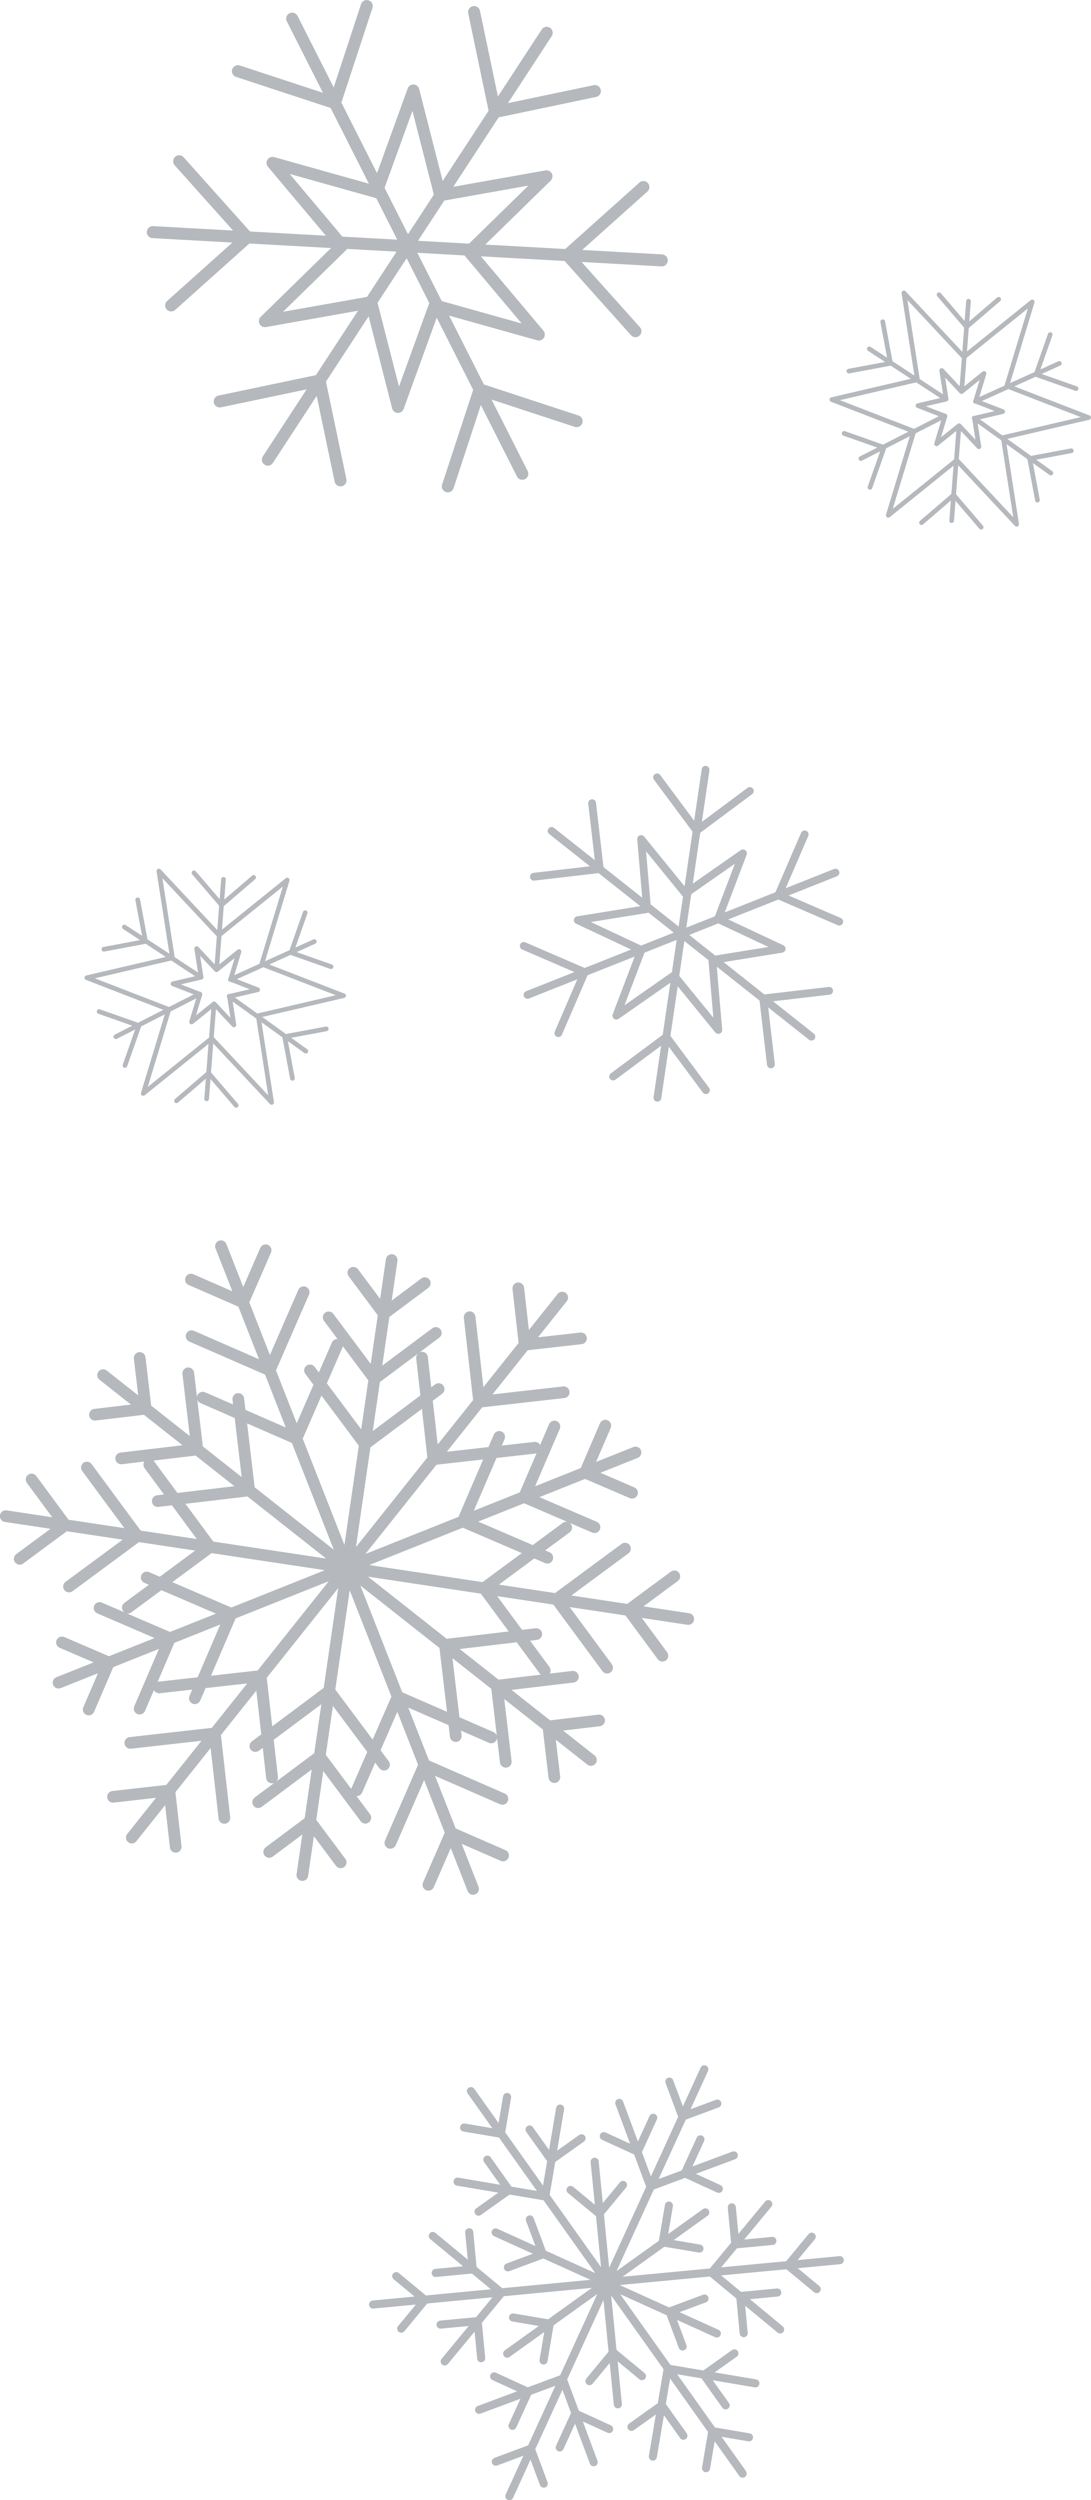
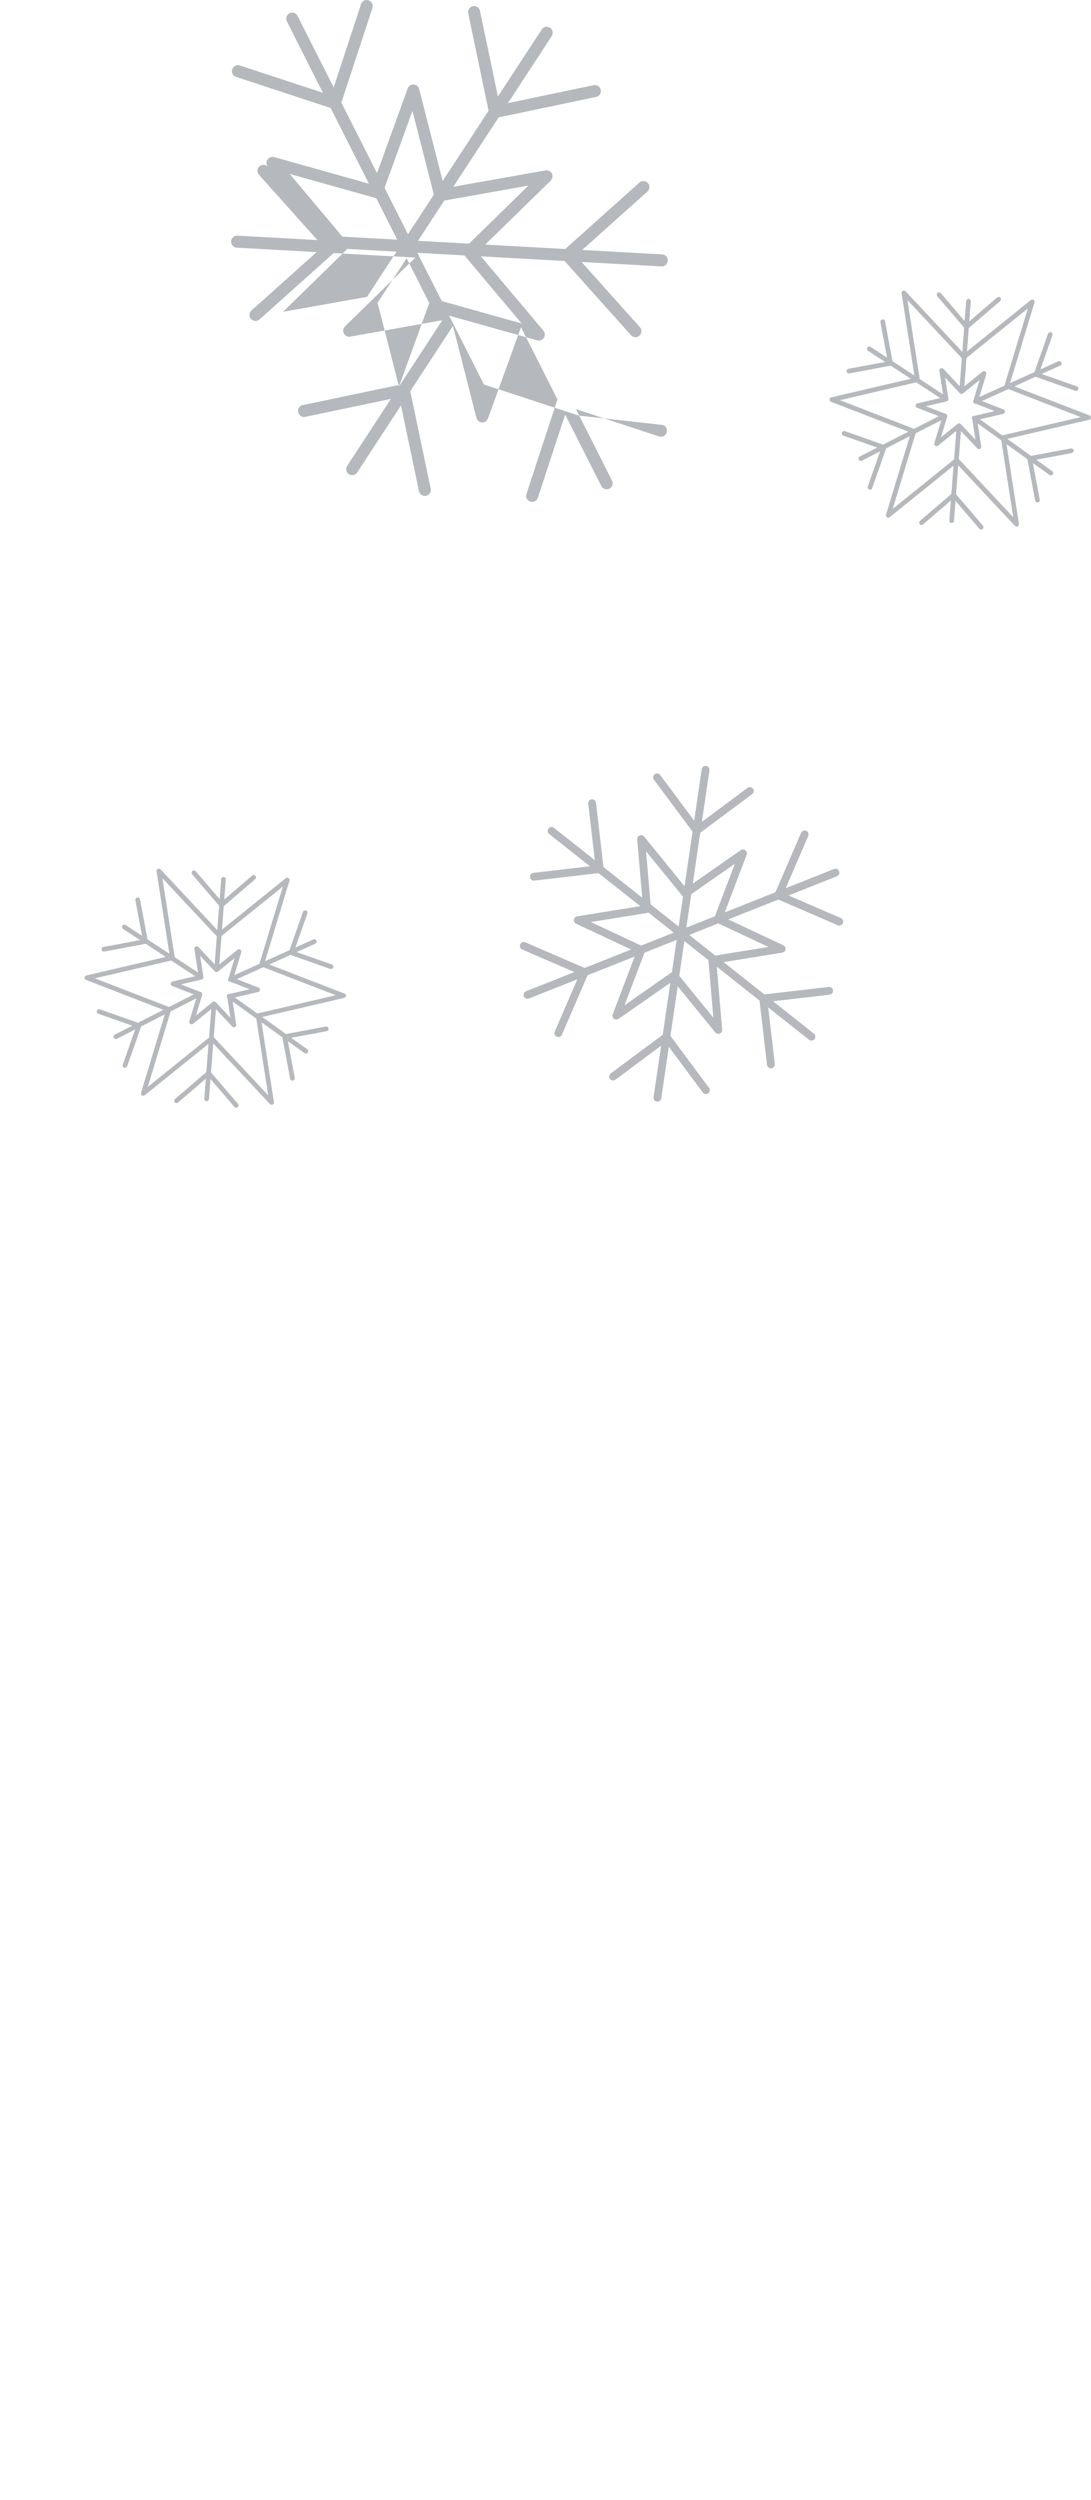
<svg xmlns="http://www.w3.org/2000/svg" id="_レイヤー_2" data-name="レイヤー_2" viewBox="0 0 516.7 1183.24">
  <defs>
    <style>
      .cls-1 {
        fill: #b5b9bd;
      }
    </style>
  </defs>
  <g id="_レイヤー_1-2" data-name="レイヤー_1">
    <g>
-       <path class="cls-1" d="M353.27,1169.54l-11.52-16.21,12.65,2.14c1.05.18,2.04-.53,2.21-1.57.18-1.05-.53-2.03-1.57-2.21l-16.43-2.78-4.27-6.01s0,0,0,0l-13.63-19.17,11.51,1.94,9.88,13.9c.2.28.47.5.76.63.6.28,1.33.23,1.91-.18.86-.61,1.07-1.81.45-2.68l-7.66-10.77,19.88,3.36c1.05.18,2.04-.53,2.21-1.57.18-1.05-.53-2.04-1.57-2.21l-19.61-3.31,10.45-7.43c.86-.61,1.07-1.81.45-2.68-.61-.86-1.81-1.07-2.68-.45l-13.58,9.66-15.57-2.63-23.81-33.48,21.99,9.96,5.76,15.48c.19.5.55.87,1,1.08.45.2.97.24,1.47.05.99-.37,1.5-1.48,1.13-2.47l-4.43-11.91,18.05,8.17c.97.44,2.1,0,2.54-.96.44-.96.01-2.1-.95-2.54,0,0,0,0,0,0l-18.44-8.35,12.49-4.65c.99-.37,1.5-1.48,1.13-2.47-.37-.99-1.48-1.5-2.47-1.13l-16.12,6-23.37-10.58,42.65-4.04,12.58,10.4,1.57,16.59c.07.71.51,1.29,1.11,1.57.3.14.63.2.98.16,1.06-.1,1.83-1.04,1.73-2.09l-1.21-12.77,15.33,12.67c.13.11.28.2.43.27.77.35,1.71.16,2.28-.52.68-.82.56-2.03-.26-2.7l-15.54-12.85,13.15-1.25c1.06-.1,1.83-1.04,1.73-2.09-.1-1.06-1.04-1.83-2.09-1.73l-16.98,1.61-9.41-7.78,23.79-2.25s0,0,0,0l7.07-.67,13.14,10.87c.13.11.28.2.43.27.77.35,1.71.16,2.28-.52.68-.82.56-2.03-.26-2.7l-10.18-8.42,20.07-1.9c1.06-.1,1.83-1.04,1.73-2.09-.1-1.06-1.04-1.83-2.09-1.73l-19.8,1.88,8.17-9.88c.68-.82.56-2.03-.26-2.7-.82-.68-2.03-.56-2.7.26l-10.62,12.84-30.76,2.91,7.44-8.99,16.98-1.61c1.06-.1,1.83-1.04,1.73-2.09-.1-1.06-1.04-1.83-2.09-1.73l-13.15,1.25,12.85-15.54c.68-.82.56-2.03-.26-2.7-.82-.68-2.03-.56-2.7.26l-12.67,15.33-1.21-12.77c-.1-1.06-1.04-1.83-2.09-1.73-1.06.1-1.83,1.04-1.73,2.09l1.57,16.59-10.06,12.17-41.33,3.92,19.8-14.2,16.29,2.75c1.05.18,2.04-.53,2.21-1.57.18-1.05-.53-2.04-1.57-2.21l-12.53-2.12,16.1-11.55c.86-.62,1.06-1.82.44-2.68-.62-.86-1.82-1.06-2.68-.44l-16.44,11.79,2.22-13.14c.18-1.05-.53-2.04-1.57-2.21-1.05-.18-2.04.53-2.21,1.57l-2.87,16.96-20.03,14.36,17.66-38.6,14.8-5.51,15.16,6.94c.96.44,2.1.02,2.55-.95.44-.96.02-2.1-.95-2.55l-11.66-5.34,18.64-6.94c.99-.37,1.5-1.48,1.13-2.47-.37-.99-1.48-1.5-2.47-1.13l-18.9,7.03,5.5-12.02c.44-.96.02-2.1-.95-2.55-.96-.44-2.1-.02-2.55.95l-7.1,15.51-10.94,4.07,9.79-21.39,3.07-6.71,15.62-5.81c.99-.37,1.5-1.48,1.13-2.47-.37-.99-1.48-1.5-2.47-1.13l-12.02,4.47,8.27-18.08c.44-.96.02-2.1-.95-2.55-.96-.44-2.1-.02-2.55.95l-8.39,18.33-4.61-12.38c-.37-.99-1.48-1.5-2.47-1.13-.99.37-1.5,1.48-1.13,2.47l5.95,15.98-2.95,6.46-9.94,21.73-4.26-11.44,7.1-15.51c.44-.96.02-2.1-.95-2.55-.96-.44-2.1-.02-2.55.95l-5.5,12.02-7.03-18.9c-.37-.99-1.48-1.5-2.47-1.13-.99.37-1.5,1.48-1.13,2.47l6.94,18.64-11.66-5.34c-.96-.44-2.1-.02-2.55.95-.44.96-.02,2.1.95,2.55l15.16,6.94,5.69,15.29-17.51,38.28-2.49-25.23,10.53-12.73c.68-.82.56-2.03-.26-2.7-.82-.68-2.03-.56-2.7.26l-8.1,9.8-1.95-19.72c-.1-1.06-1.05-1.83-2.1-1.72-1.06.1-1.83,1.04-1.72,2.1l1.99,20.14-10.27-8.49c-.82-.68-2.03-.56-2.7.26-.68.82-.56,2.03.26,2.7l13.26,10.96,2.39,24.13-24.32-34.21,2.63-15.57,13.58-9.66c.86-.61,1.07-1.81.45-2.68-.61-.86-1.81-1.07-2.68-.45l-10.45,7.43,3.31-19.61c.18-1.05-.53-2.04-1.57-2.21-1.05-.18-2.04.53-2.21,1.57l-3.36,19.88-7.66-10.77c-.61-.86-1.81-1.07-2.68-.45-.86.61-1.07,1.81-.45,2.68l9.88,13.9-1.94,11.51-17.91-25.18,2.78-16.43c.18-1.05-.53-2.04-1.57-2.21-1.05-.18-2.04.53-2.21,1.57l-2.14,12.65-11.52-16.21c-.61-.86-1.81-1.07-2.68-.45-.86.61-1.07,1.81-.45,2.68l11.68,16.43-13.03-2.2c-1.05-.18-2.04.53-2.21,1.57-.15.88.32,1.71,1.09,2.07.15.07.31.12.48.15l16.82,2.84,4.12,5.79s0,0,0,0l13.85,19.48-12.03-2.03-9.88-13.9c-.61-.86-1.81-1.07-2.68-.45-.86.61-1.07,1.81-.45,2.68l7.66,10.77-19.88-3.36c-1.05-.18-2.04.53-2.21,1.57-.15.88.32,1.71,1.09,2.07.15.07.31.12.48.15l19.61,3.31-10.45,7.43c-.86.61-1.07,1.81-.45,2.68.2.28.47.5.76.63.6.28,1.33.23,1.91-.18l13.58-9.66,16.09,2.72,24.51,34.47-23.45-10.62-5.76-15.48c-.37-.99-1.48-1.5-2.47-1.13-.99.37-1.5,1.48-1.13,2.47l4.43,11.91-18.05-8.17c-.97-.44-2.1,0-2.54.96-.44.96-.01,2.1.95,2.54,0,0,0,0,0,0l18.44,8.34-12.49,4.65c-.99.37-1.5,1.48-1.13,2.47.19.5.55.87,1,1.08s.97.24,1.47.05l16.12-6,22.3,10.1-41.75,3.96-12.17-10.06-1.57-16.59c-.1-1.06-1.04-1.83-2.09-1.73-1.06.1-1.83,1.04-1.73,2.09l1.21,12.77-15.33-12.67c-.82-.68-2.03-.56-2.7.26-.68.82-.56,2.03.26,2.7l15.54,12.85-13.15,1.25c-1.06.1-1.83,1.04-1.73,2.09.07.71.51,1.29,1.11,1.57.3.14.63.2.98.16l16.98-1.61,8.99,7.44-23.42,2.22s0,0,0,0l-7.34.7-12.84-10.62c-.82-.68-2.03-.56-2.7.26-.68.82-.56,2.03.26,2.7l9.88,8.17-19.8,1.88c-1.06.1-1.83,1.04-1.73,2.09.07.71.51,1.29,1.11,1.57.3.14.63.2.98.16l20.07-1.9-8.42,10.18c-.68.82-.56,2.03.26,2.7.13.11.28.2.43.27.77.35,1.71.16,2.28-.52l10.87-13.14,30.86-2.92-7.78,9.4-16.98,1.61c-1.06.1-1.83,1.04-1.73,2.09.07.71.51,1.29,1.11,1.57.3.14.63.2.98.16l13.15-1.25-12.85,15.54c-.68.82-.56,2.03.26,2.7.13.11.28.2.43.27.77.35,1.71.16,2.28-.52l12.67-15.33,1.21,12.77c.07.71.51,1.29,1.11,1.57.3.14.63.2.98.16,1.06-.1,1.83-1.04,1.73-2.09l-1.57-16.59,10.4-12.58,41.68-3.95-20.74,14.87-16.29-2.75c-1.05-.18-2.04.53-2.21,1.57-.15.88.32,1.71,1.09,2.07.15.07.31.12.48.15l12.53,2.12-16.1,11.55c-.86.62-1.06,1.82-.44,2.68.2.28.47.49.76.63.61.28,1.34.23,1.92-.19l16.44-11.79-2.22,13.14c-.15.88.32,1.71,1.09,2.07.15.07.31.12.48.15,1.05.18,2.04-.53,2.21-1.57l2.86-16.96,20.71-14.85-17.61,38.49-15.29,5.69-15.16-6.94c-.96-.44-2.1-.02-2.55.95-.44.96-.02,2.1.95,2.55l11.66,5.34-18.64,6.94c-.99.37-1.5,1.48-1.13,2.47.19.5.55.87,1,1.08.45.2.97.24,1.47.05l18.9-7.03-5.5,12.02c-.44.96-.02,2.1.95,2.55.96.44,2.1.02,2.55-.95l7.1-15.51,11.44-4.26-9.94,21.73-2.95,6.46-15.98,5.95c-.99.37-1.5,1.48-1.13,2.47.19.5.55.87,1,1.08.45.2.97.24,1.47.05l12.38-4.61-8.39,18.33c-.44.96-.02,2.1.95,2.55.96.44,2.1.02,2.55-.95l8.27-18.08,4.47,12.02c.19.5.55.87,1,1.08.45.2.97.24,1.47.05.99-.37,1.5-1.48,1.13-2.47l-5.81-15.62,3.07-6.71,9.79-21.39,4.07,10.94-7.1,15.51c-.44.96-.02,2.1.95,2.55.96.44,2.1.02,2.55-.95l5.5-12.02,7.03,18.9c.19.5.55.87,1,1.08.45.2.97.24,1.47.05.99-.37,1.5-1.48,1.13-2.47l-6.94-18.64,11.66,5.34c.96.44,2.1.02,2.55-.95.44-.96.02-2.1-.95-2.55l-15.16-6.94-5.51-14.8,17.18-37.54,2.41,24.41-10.53,12.73c-.68.82-.56,2.03.26,2.7.13.11.28.2.43.27.77.35,1.71.16,2.28-.52l8.1-9.8,1.95,19.72c.07.71.51,1.28,1.11,1.56.3.14.64.2.99.16,1.06-.1,1.83-1.04,1.72-2.1l-1.99-20.14,10.27,8.49c.13.11.28.2.43.27.77.35,1.71.16,2.28-.52.68-.82.56-2.03-.26-2.7l-13.26-10.96-2.55-25.75,24.8,34.88-2.72,16.09-13.58,9.66c-.86.61-1.07,1.81-.45,2.68.2.28.47.5.76.63.6.28,1.33.23,1.91-.18l10.45-7.43-3.31,19.61c-.15.88.32,1.71,1.09,2.07.15.07.31.12.48.15,1.05.18,2.04-.53,2.21-1.57l3.36-19.88,7.66,10.77c.2.28.47.5.76.63.6.28,1.33.23,1.91-.18.86-.61,1.07-1.81.45-2.68l-9.88-13.9,2.03-12.03,17.96,25.27-2.84,16.82c-.15.88.32,1.71,1.09,2.07.15.07.31.12.48.15,1.05.18,2.04-.53,2.21-1.57l2.2-13.03,11.68,16.43c.2.28.47.5.76.63.6.28,1.33.23,1.91-.18.86-.61,1.07-1.81.45-2.68Z" />
-       <path class="cls-1" d="M273.99,196.67l-44.81-14.71-16.47-32.57,41.71,11.69c1.2.34,2.49-.15,3.16-1.2.68-1.05.59-2.42-.22-3.38l-29.59-35.17,39.62,2.2,31.44,35.12c.17.19.36.35.56.49,1.05.69,2.48.62,3.46-.26,1.17-1.05,1.27-2.85.22-4.02l-27.64-30.87,37.83,2.1c1.57.09,2.92-1.12,3-2.69.09-1.57-1.12-2.92-2.69-3l-37.85-2.1,30.9-27.65c1.17-1.05,1.27-2.85.22-4.02-1.05-1.17-2.85-1.27-4.02-.22l-35.14,31.45-37.85-2.1,30.98-30.27c.89-.87,1.11-2.23.54-3.34-.57-1.11-1.8-1.72-3.03-1.5l-43.63,7.75,21.47-32.85,46.16-9.67c1.54-.32,2.53-1.83,2.2-3.37-.32-1.54-1.83-2.53-3.37-2.2l-40.58,8.5,20.74-31.73c.86-1.32.49-3.08-.83-3.94-1.32-.86-3.08-.49-3.94.83l-20.73,31.71-8.49-40.56c-.32-1.54-1.83-2.53-3.37-2.21-1.54.32-2.53,1.83-2.21,3.37l9.65,46.14-21.74,33.25-11.13-43.54c-.31-1.21-1.37-2.08-2.62-2.14-1.25-.06-2.39.7-2.82,1.87l-14.53,40.08-16.87-33.37,14.71-44.81c.49-1.49-.32-3.1-1.82-3.6-1.5-.49-3.11.32-3.6,1.82l-12.93,39.39-17.11-33.83c-.71-1.4-2.42-1.97-3.83-1.26-1.4.71-1.97,2.42-1.26,3.83l17.1,33.81-39.37-12.93c-1.5-.49-3.11.32-3.6,1.82-.41,1.25.09,2.59,1.15,3.27.2.13.43.24.67.32l44.79,14.71,18.12,35.82-44.87-12.58c-1.2-.34-2.49.15-3.16,1.2-.68,1.05-.59,2.42.22,3.38l27.44,32.62-35.92-1.99-31.45-35.14c-1.05-1.17-2.85-1.27-4.02-.22-1.17,1.05-1.27,2.85-.22,4.02l27.65,30.9-37.85-2.1c-1.57-.09-2.92,1.12-3,2.69-.06,1.05.46,2.01,1.29,2.54.4.26.88.43,1.4.46l37.83,2.1-30.88,27.63c-1.17,1.05-1.27,2.85-.22,4.02.17.19.36.35.57.49,1.05.69,2.48.62,3.46-.26l35.13-31.43,38.68,2.14-33.33,32.57c-.89.87-1.11,2.23-.54,3.34.23.45.57.82.97,1.08.59.39,1.33.55,2.06.42l43.6-7.74-19.93,30.48-46.14,9.67c-1.54.32-2.53,1.83-2.2,3.37.16.77.62,1.4,1.23,1.8.61.4,1.37.57,2.14.4l40.56-8.5-20.73,31.71c-.86,1.32-.49,3.08.83,3.94,1.32.86,3.08.49,3.94-.83l20.74-31.73,8.5,40.58c.16.77.62,1.4,1.23,1.8.61.4,1.37.56,2.14.4,1.54-.32,2.53-1.83,2.2-3.37l-9.67-46.16,20.2-30.89,11.14,43.57c.31,1.21,1.37,2.08,2.62,2.14,1.25.06,2.39-.7,2.82-1.87l15.66-43.21,17.27,34.15-14.7,44.79c-.41,1.25.09,2.59,1.15,3.27.2.13.43.24.67.32,1.5.49,3.11-.32,3.6-1.82l12.92-39.37,17.1,33.81c.23.46.58.83.98,1.1.82.54,1.91.63,2.85.16,1.4-.71,1.97-2.42,1.26-3.83l-17.11-33.83,39.4,12.93c1.5.49,3.11-.32,3.6-1.82.49-1.5-.32-3.1-1.82-3.6ZM220.07,121.02l26.98,32.08-37.84-10.61-11.55-22.83,22.31,1.24s.05.08.08.12ZM250.24,87.85l-28.1,27.46-24.16-1.34,12.45-19.05,39.81-7.07ZM195.33,52.47l10.14,39.65-12.24,18.73-11.1-21.95,13.21-36.43ZM137.23,82.33l40.36,11.32c.2.06.4.08.59.1l9.95,19.68-25.97-1.44-24.94-29.65ZM134.04,147.58l29.98-29.3c.15-.14.27-.3.38-.47l23.41,1.3-13.99,21.4-39.78,7.06ZM203.25,143.56l-14.29,39.41-10.14-39.67,13.77-21.07,10.72,21.2s-.05.08-.06.13Z" />
+       <path class="cls-1" d="M273.99,196.67l-44.81-14.71-16.47-32.57,41.71,11.69c1.2.34,2.49-.15,3.16-1.2.68-1.05.59-2.42-.22-3.38l-29.59-35.17,39.62,2.2,31.44,35.12c.17.19.36.35.56.49,1.05.69,2.48.62,3.46-.26,1.17-1.05,1.27-2.85.22-4.02l-27.64-30.87,37.83,2.1c1.57.09,2.92-1.12,3-2.69.09-1.57-1.12-2.92-2.69-3l-37.85-2.1,30.9-27.65c1.17-1.05,1.27-2.85.22-4.02-1.05-1.17-2.85-1.27-4.02-.22l-35.14,31.45-37.85-2.1,30.98-30.27c.89-.87,1.11-2.23.54-3.34-.57-1.11-1.8-1.72-3.03-1.5l-43.63,7.75,21.47-32.85,46.16-9.67c1.54-.32,2.53-1.83,2.2-3.37-.32-1.54-1.83-2.53-3.37-2.2l-40.58,8.5,20.74-31.73c.86-1.32.49-3.08-.83-3.94-1.32-.86-3.08-.49-3.94.83l-20.73,31.71-8.49-40.56c-.32-1.54-1.83-2.53-3.37-2.21-1.54.32-2.53,1.83-2.21,3.37l9.65,46.14-21.74,33.25-11.13-43.54c-.31-1.21-1.37-2.08-2.62-2.14-1.25-.06-2.39.7-2.82,1.87l-14.53,40.08-16.87-33.37,14.71-44.81c.49-1.49-.32-3.1-1.82-3.6-1.5-.49-3.11.32-3.6,1.82l-12.93,39.39-17.11-33.83c-.71-1.4-2.42-1.97-3.83-1.26-1.4.71-1.97,2.42-1.26,3.83l17.1,33.81-39.37-12.93c-1.5-.49-3.11.32-3.6,1.82-.41,1.25.09,2.59,1.15,3.27.2.13.43.24.67.32l44.79,14.71,18.12,35.82-44.87-12.58c-1.2-.34-2.49.15-3.16,1.2-.68,1.05-.59,2.42.22,3.38c-1.05-1.17-2.85-1.27-4.02-.22-1.17,1.05-1.27,2.85-.22,4.02l27.65,30.9-37.85-2.1c-1.57-.09-2.92,1.12-3,2.69-.06,1.05.46,2.01,1.29,2.54.4.26.88.43,1.4.46l37.83,2.1-30.88,27.63c-1.17,1.05-1.27,2.85-.22,4.02.17.19.36.35.57.49,1.05.69,2.48.62,3.46-.26l35.13-31.43,38.68,2.14-33.33,32.57c-.89.87-1.11,2.23-.54,3.34.23.45.57.82.97,1.08.59.39,1.33.55,2.06.42l43.6-7.74-19.93,30.48-46.14,9.67c-1.54.32-2.53,1.83-2.2,3.37.16.77.62,1.4,1.23,1.8.61.4,1.37.57,2.14.4l40.56-8.5-20.73,31.71c-.86,1.32-.49,3.08.83,3.94,1.32.86,3.08.49,3.94-.83l20.74-31.73,8.5,40.58c.16.77.62,1.4,1.23,1.8.61.4,1.37.56,2.14.4,1.54-.32,2.53-1.83,2.2-3.37l-9.67-46.16,20.2-30.89,11.14,43.57c.31,1.21,1.37,2.08,2.62,2.14,1.25.06,2.39-.7,2.82-1.87l15.66-43.21,17.27,34.15-14.7,44.79c-.41,1.25.09,2.59,1.15,3.27.2.13.43.24.67.32,1.5.49,3.11-.32,3.6-1.82l12.92-39.37,17.1,33.81c.23.46.58.83.98,1.1.82.54,1.91.63,2.85.16,1.4-.71,1.97-2.42,1.26-3.83l-17.11-33.83,39.4,12.93c1.5.49,3.11-.32,3.6-1.82.49-1.5-.32-3.1-1.82-3.6ZM220.07,121.02l26.98,32.08-37.84-10.61-11.55-22.83,22.31,1.24s.05.08.08.12ZM250.24,87.85l-28.1,27.46-24.16-1.34,12.45-19.05,39.81-7.07ZM195.33,52.47l10.14,39.65-12.24,18.73-11.1-21.95,13.21-36.43ZM137.23,82.33l40.36,11.32c.2.06.4.08.59.1l9.95,19.68-25.97-1.44-24.94-29.65ZM134.04,147.58l29.98-29.3c.15-.14.27-.3.38-.47l23.41,1.3-13.99,21.4-39.78,7.06ZM203.25,143.56l-14.29,39.41-10.14-39.67,13.77-21.07,10.72,21.2s-.05.08-.06.13Z" />
      <path class="cls-1" d="M335.82,514.89l-18.3-24.6,3.45-23.47,17.78,21.83c.51.63,1.38.85,2.13.55.75-.3,1.22-1.07,1.15-1.88l-2.55-29.77,20.23,16.01,3.55,30.43c.02.16.06.32.12.47.3.76,1.09,1.25,1.94,1.16,1.02-.12,1.74-1.04,1.63-2.05l-3.12-26.75,19.31,15.28c.8.63,1.97.5,2.6-.3.63-.8.5-1.97-.3-2.6l-19.32-15.29,26.77-3.12c1.02-.12,1.74-1.04,1.63-2.05-.12-1.02-1.04-1.74-2.05-1.63l-30.45,3.55-19.32-15.29,27.79-4.48c.8-.13,1.43-.77,1.54-1.57.11-.8-.31-1.59-1.05-1.93l-26.08-12.22,23.71-9.41,28.14,12.15c.94.41,2.03-.03,2.43-.97.41-.94-.03-2.03-.97-2.43l-24.74-10.68,22.9-9.09c.95-.38,1.42-1.45,1.04-2.4-.38-.95-1.45-1.42-2.4-1.04l-22.89,9.08,10.68-24.73c.41-.94-.03-2.03-.97-2.44-.94-.41-2.03.03-2.44.97l-12.15,28.13-24,9.53,10.39-27.3c.29-.76.05-1.62-.59-2.12-.64-.5-1.53-.52-2.2-.06l-22.73,15.85,3.53-24.05,24.6-18.3c.82-.61.99-1.77.38-2.59-.61-.82-1.77-.99-2.59-.38l-21.62,16.09,3.58-24.38c.15-1.01-.55-1.95-1.56-2.1-1.01-.15-1.95.55-2.1,1.56l-3.58,24.37-16.07-21.61c-.61-.82-1.77-.99-2.59-.38-.69.51-.92,1.41-.62,2.17.06.15.14.29.24.42l18.28,24.59-3.79,25.82-19.13-23.49c-.51-.63-1.38-.85-2.13-.55-.75.3-1.22,1.07-1.15,1.88l2.36,27.61-18.34-14.51-3.55-30.45c-.12-1.02-1.04-1.74-2.05-1.63-1.02.12-1.74,1.04-1.63,2.05l3.12,26.77-19.32-15.29c-.8-.63-1.97-.5-2.6.3-.43.54-.51,1.24-.27,1.83.12.29.31.56.57.77l19.31,15.28-26.76,3.11c-1.02.12-1.74,1.04-1.63,2.05.02.17.06.32.12.47.3.76,1.09,1.25,1.94,1.16l30.44-3.54,19.74,15.62-29.91,4.82c-.8.13-1.43.77-1.54,1.57-.05.33,0,.65.11.94.17.43.5.79.94.99l26.06,12.21-22,8.73-28.13-12.14c-.94-.41-2.03.03-2.43.97-.2.47-.2.98-.02,1.42.17.44.52.81.99,1.02l24.73,10.67-22.89,9.08c-.95.38-1.42,1.45-1.04,2.4.38.95,1.45,1.42,2.4,1.04l22.9-9.09-10.68,24.74c-.2.47-.2.98-.02,1.42.17.44.52.81.99,1.02.94.41,2.03-.03,2.43-.97l12.15-28.14,22.3-8.85-10.4,27.32c-.29.76-.05,1.62.59,2.12.64.5,1.53.52,2.2.06l24.5-17.09-3.61,24.61-24.58,18.29c-.69.51-.92,1.41-.62,2.17.06.15.14.29.24.42.61.82,1.77.99,2.59.38l21.61-16.08-3.58,24.37c-.05.33,0,.66.11.95.24.59.77,1.05,1.45,1.15,1.01.15,1.95-.55,2.1-1.56l3.58-24.38,16.09,21.62c.61.82,1.77.99,2.59.38.82-.61.99-1.77.38-2.59ZM335.51,454.51l2.32,27.15-16.13-19.8,2.42-16.45,11.39,9.01s0,.06,0,.1ZM363.96,448.19l-25.21,4.07-12.33-9.76,13.75-5.46,23.79,11.15ZM348.03,408.82l-9.46,24.86-13.52,5.37,2.32-15.82,20.66-14.41ZM305.98,402.93l17.21,21.13c.08.1.18.19.28.27l-2.08,14.18-13.26-10.49-2.15-25.09ZM279.85,436.4l26.9-4.34c.13-.02.26-.06.38-.11l11.95,9.46-15.45,6.13-23.78-11.14ZM318.13,460.18l-22.35,15.59,9.47-24.88,15.21-6.03-2.24,15.28s-.06.03-.08.05Z" />
-       <path class="cls-1" d="M299.97,684.88s0,0-.01,0l-17.64,7.04,6.91-16.07c.6-1.41-.05-3.04-1.45-3.64-1.4-.6-3.03.05-3.64,1.45l-9.09,21.16-21.61,8.62,11.68-27.18c.6-1.41-.05-3.04-1.45-3.64-1.4-.6-3.03.05-3.64,1.45l-4.24,9.86c-.51-.99-1.59-1.61-2.76-1.48l-15.36,1.73,1.3-3.02c.6-1.41-.05-3.04-1.45-3.64-1.4-.6-3.03.05-3.64,1.45l-2.55,5.92-19.71,2.22,16.76-21.02,38.9-4.39c.25-.03.48-.09.7-.17,1.14-.45,1.88-1.62,1.74-2.89-.17-1.52-1.54-2.61-3.06-2.44l-33.4,3.77,16.66-20.9,25.56-2.88c.25-.03.48-.09.7-.17,1.14-.45,1.88-1.62,1.74-2.89-.17-1.52-1.54-2.61-3.06-2.44l-20.05,2.26,13.62-17.08c.95-1.2.76-2.94-.44-3.89-1.19-.95-2.94-.76-3.89.44l-13.62,17.08-2.26-20.05c-.17-1.52-1.54-2.61-3.06-2.44-1.52.17-2.61,1.54-2.44,3.06l2.88,25.56-16.66,20.89-3.77-33.4c-.17-1.52-1.54-2.61-3.06-2.44-1.52.17-2.61,1.54-2.44,3.06l4.39,38.9-16.76,21.02-2.33-20.69,4.44-3.31c1.23-.92,1.48-2.65.56-3.88-.92-1.23-2.65-1.47-3.88-.56l-1.84,1.37-1.62-14.34c-.17-1.52-1.54-2.61-3.06-2.44-.29.03-.56.12-.82.24l9.32-6.96c1.23-.92,1.48-2.65.56-3.88-.92-1.23-2.65-1.47-3.88-.56l-23.7,17.7,3.34-23.03,18.46-13.78c1.23-.92,1.48-2.65.56-3.88-.92-1.23-2.65-1.48-3.88-.56l-14.02,10.46,2.73-18.79c.22-1.51-.83-2.92-2.34-3.14-1.52-.22-2.92.83-3.14,2.34l-2.73,18.79-10.46-14.02c-.92-1.23-2.65-1.47-3.88-.56-1.23.92-1.48,2.65-.56,3.88l13.78,18.46-3.34,23.02-17.7-23.7c-.92-1.23-2.65-1.47-3.88-.56-1.23.92-1.48,2.65-.56,3.88l6.42,8.6c-1.11-.05-2.19.57-2.66,1.65l-6.18,14.17-1.97-2.63c-.92-1.23-2.66-1.48-3.88-.56-1.23.92-1.48,2.65-.56,3.88l3.86,5.17-7.93,18.18-9.82-25.02,15.65-35.89c.61-1.4-.03-3.03-1.43-3.65-1.4-.61-3.03.03-3.65,1.43l-13.44,30.81-9.77-24.87,10.28-23.57c.61-1.4-.03-3.03-1.43-3.65-1.4-.61-3.03.03-3.65,1.43l-8.07,18.5-7.98-20.33c-.56-1.42-2.17-2.13-3.59-1.57-1.42.56-2.13,2.17-1.57,3.59l7.98,20.33-18.5-8.07c-1.4-.61-3.03.03-3.65,1.43-.61,1.4.03,3.03,1.43,3.65l23.57,10.28,9.77,24.87-30.81-13.44c-1.4-.61-3.03.03-3.65,1.43-.61,1.4.03,3.03,1.43,3.65l35.89,15.65,9.82,25.02-19.08-8.32-.65-5.5c-.18-1.52-1.56-2.6-3.08-2.43-1.51.18-2.6,1.56-2.43,3.08l.27,2.28-13.23-5.77c-1.4-.61-3.03.03-3.65,1.43-.12.27-.18.55-.2.82l-1.37-11.56c-.18-1.52-1.56-2.6-3.08-2.43-1.52.18-2.6,1.56-2.43,3.08l3.47,29.38-18.27-14.41-2.7-22.87c-.18-1.52-1.56-2.6-3.08-2.43-1.51.18-2.6,1.56-2.43,3.08l2.05,17.37-14.91-11.76c-1.2-.95-2.94-.74-3.89.46-.95,1.2-.74,2.94.46,3.89l14.91,11.76-17.37,2.05c-1.51.18-2.6,1.56-2.43,3.08.18,1.52,1.56,2.6,3.08,2.43l22.87-2.71,18.27,14.41-29.38,3.47c-1.51.18-2.6,1.56-2.43,3.08.18,1.52,1.56,2.6,3.08,2.43l10.66-1.26c-.6.94-.6,2.18.1,3.13l9.18,12.44-3.27.39c-1.51.19-2.6,1.56-2.43,3.08.18,1.52,1.56,2.6,3.08,2.43l6.4-.76,11.78,15.96-26.58-4-23.25-31.5c-.91-1.23-2.64-1.5-3.87-.58-1.23.91-1.49,2.64-.58,3.87l19.96,27.04-26.42-3.98-15.28-20.69c-.91-1.23-2.65-1.49-3.87-.58-1.23.91-1.49,2.64-.58,3.87l11.99,16.23-21.6-3.25c-1.51-.23-2.92.81-3.15,2.33-.23,1.51.81,2.92,2.33,3.15l21.6,3.25-16.23,11.99c-1.23.91-1.49,2.64-.58,3.87.76,1.03,2.1,1.38,3.24.93.22-.09.43-.2.63-.35l20.69-15.28,26.43,3.98-27.04,19.96c-1.23.91-1.49,2.64-.58,3.87.76,1.03,2.1,1.38,3.24.93.22-.09.43-.2.63-.35l31.5-23.25,26.58,4-16.75,12.37-5.09-2.19c-1.4-.6-3.03.05-3.64,1.45-.6,1.41.05,3.04,1.45,3.64l2.11.91-11.61,8.57c-1.23.91-1.49,2.64-.58,3.87.17.23.37.42.58.58l-10.66-4.58c-1.4-.6-3.03.05-3.64,1.45-.6,1.41.05,3.04,1.45,3.64l27.18,11.68-21.61,8.62-21.16-9.09c-1.4-.6-3.03.05-3.64,1.45-.6,1.41.05,3.04,1.45,3.64l16.07,6.91-17.64,7.03c-1.42.57-2.11,2.18-1.55,3.6.57,1.42,2.17,2.11,3.59,1.55,0,0,0,0,.01,0l17.64-7.04-6.91,16.07c-.6,1.41.05,3.04,1.45,3.64.7.3,1.45.29,2.11.03.66-.26,1.23-.78,1.53-1.48l9.09-21.16,21.61-8.62-11.68,27.18c-.6,1.41.05,3.04,1.45,3.64.7.3,1.45.29,2.11.03.66-.26,1.23-.78,1.53-1.48l4.24-9.86c.51.99,1.59,1.61,2.76,1.48l15.36-1.73-1.3,3.02c-.6,1.41.05,3.04,1.45,3.64.7.3,1.45.29,2.11.03.66-.26,1.23-.78,1.53-1.48l2.55-5.92,19.71-2.22-16.76,21.02-38.91,4.39c-1.52.17-2.61,1.54-2.44,3.06s1.54,2.61,3.06,2.44l33.4-3.77-16.66,20.9-25.56,2.88c-1.52.17-2.61,1.54-2.44,3.06.17,1.52,1.54,2.61,3.06,2.44l20.05-2.26-13.62,17.08c-.95,1.2-.76,2.94.44,3.89.8.64,1.85.76,2.74.41.44-.17.84-.46,1.15-.85l13.62-17.08,2.26,20.05c.17,1.52,1.54,2.61,3.06,2.44.25-.03.48-.09.7-.17,1.14-.45,1.88-1.62,1.74-2.89l-2.88-25.56,16.66-20.9,3.77,33.4c.17,1.52,1.54,2.61,3.06,2.44.25-.03.48-.09.7-.17,1.14-.45,1.88-1.62,1.74-2.89l-4.39-38.91,16.76-21.02,2.33,20.69-4.44,3.31c-1.23.92-1.48,2.65-.56,3.88.76,1.02,2.1,1.37,3.23.92.23-.09.44-.21.65-.36l1.84-1.37,1.62,14.34c.17,1.52,1.54,2.61,3.06,2.44.25-.03.48-.09.7-.17.03-.01.06-.03.09-.04l-9.3,6.94c-1.23.92-1.48,2.65-.56,3.88.76,1.02,2.1,1.37,3.23.92.23-.09.44-.21.65-.36l23.7-17.7-3.34,23.02-18.45,13.78c-1.23.92-1.48,2.65-.56,3.88.76,1.02,2.1,1.37,3.23.92.23-.09.44-.21.65-.36l14.02-10.46-2.73,18.79c-.22,1.51.83,2.92,2.34,3.14.49.07.97,0,1.41-.16.9-.35,1.58-1.16,1.73-2.18l2.73-18.79,10.46,14.02c.76,1.02,2.1,1.37,3.23.92.23-.09.44-.21.65-.36,1.23-.92,1.48-2.65.56-3.88l-13.78-18.46,3.34-23.03,17.7,23.7c.76,1.02,2.1,1.37,3.23.92.23-.09.44-.21.65-.36,1.23-.92,1.48-2.65.56-3.88l-6.42-8.6c.39.02.78-.04,1.14-.18.66-.26,1.22-.77,1.53-1.47l6.18-14.17,1.97,2.63c.76,1.02,2.1,1.37,3.23.92.23-.09.44-.21.65-.36,1.23-.92,1.48-2.65.56-3.88l-3.86-5.17,7.93-18.18,9.82,25.02-15.65,35.89c-.61,1.4.03,3.03,1.43,3.65.7.31,1.46.3,2.12.04.66-.26,1.22-.77,1.53-1.47l13.44-30.81,9.77,24.87-10.28,23.57c-.61,1.4.03,3.03,1.43,3.65.7.31,1.46.3,2.12.04.66-.26,1.22-.77,1.53-1.47l8.07-18.5,7.98,20.33c.56,1.42,2.17,2.13,3.59,1.57,1.42-.56,2.13-2.17,1.57-3.59l-7.98-20.33,18.5,8.07c.7.31,1.46.3,2.12.04.66-.26,1.22-.77,1.53-1.47.61-1.4-.03-3.03-1.43-3.65l-23.57-10.28-9.77-24.87,30.81,13.44c.7.31,1.46.3,2.12.04.66-.26,1.22-.77,1.53-1.47.61-1.4-.03-3.03-1.43-3.65l-35.89-15.65-9.82-25.02,19.08,8.32.65,5.5c.18,1.52,1.56,2.6,3.08,2.43.24-.03.47-.09.69-.17,1.14-.45,1.89-1.63,1.74-2.9l-.27-2.28,13.23,5.77c.7.31,1.46.3,2.12.04.66-.26,1.22-.77,1.53-1.47.12-.27.17-.54.2-.82l1.37,11.55c.18,1.52,1.56,2.6,3.08,2.43.24-.03.47-.09.69-.17,1.14-.45,1.89-1.63,1.74-2.9l-3.47-29.38,18.27,14.41,2.7,22.87c.18,1.52,1.56,2.6,3.08,2.43.24-.03.47-.09.69-.17,1.14-.45,1.89-1.63,1.74-2.9l-2.05-17.37,14.91,11.76c.8.63,1.84.75,2.73.4.44-.17.84-.46,1.16-.86.95-1.2.74-2.94-.46-3.89l-14.91-11.76,17.37-2.05c.24-.03.47-.09.69-.17,1.14-.45,1.89-1.63,1.74-2.9-.18-1.52-1.56-2.6-3.08-2.43l-22.87,2.71-18.27-14.41,29.38-3.47c.24-.03.47-.09.69-.17,1.14-.45,1.89-1.63,1.74-2.9-.18-1.52-1.56-2.6-3.08-2.43l-10.66,1.26c.6-.94.6-2.18-.1-3.13l-9.18-12.44,3.26-.39c.24-.03.47-.09.69-.17,1.14-.45,1.89-1.63,1.74-2.9-.18-1.52-1.56-2.6-3.08-2.43l-6.4.76-11.78-15.96,26.58,4,23.25,31.5c.76,1.03,2.1,1.38,3.24.93.22-.09.43-.2.63-.35,1.23-.91,1.49-2.64.58-3.87l-19.96-27.04,26.42,3.98,15.28,20.69c.76,1.03,2.1,1.38,3.24.93.22-.09.43-.2.63-.35,1.23-.91,1.49-2.64.58-3.87l-11.99-16.24,21.6,3.25c.5.08.99.01,1.42-.16.89-.35,1.58-1.15,1.73-2.17.23-1.51-.81-2.92-2.33-3.15l-21.6-3.25,16.23-11.99c1.23-.91,1.49-2.64.58-3.87-.91-1.23-2.64-1.49-3.87-.58l-20.69,15.28-26.42-3.98,27.04-19.96c1.23-.91,1.49-2.64.58-3.87-.91-1.23-2.64-1.5-3.87-.58l-31.5,23.25-26.58-4,16.75-12.37,5.09,2.19c.7.3,1.45.29,2.11.03.66-.26,1.23-.78,1.53-1.48.6-1.41-.05-3.04-1.45-3.64l-2.11-.91,11.61-8.57c1.23-.91,1.49-2.64.58-3.87-.17-.24-.39-.43-.61-.59l10.69,4.59c.7.3,1.45.29,2.11.03.66-.26,1.23-.78,1.53-1.48.6-1.41-.05-3.04-1.45-3.64l-27.18-11.68,21.61-8.62,21.16,9.09c.7.3,1.45.29,2.11.03.66-.26,1.23-.78,1.53-1.48.6-1.41-.05-3.04-1.45-3.64l-16.07-6.91,17.64-7.04c1.42-.57,2.11-2.18,1.55-3.6-.56-1.42-2.17-2.11-3.59-1.55ZM253.64,687.97c.16-.02.31-.07.46-.11l-7.95,18.49-21.74,8.67,10.73-24.96,18.5-2.09ZM228.81,690.77l-11.67,27.15-44.09,17.58,33.68-42.25,22.08-2.49ZM202.4,689.81l-33.82,42.42,6.85-47.19,24.38-18.2,2.59,22.98ZM197.74,640.81c-.47.56-.72,1.3-.63,2.09l1.98,17.56-22.53,16.82,3.36-23.16,17.83-13.31ZM162.26,637.65c.06-.14.1-.29.14-.44l12.03,16.12-3.36,23.16-16.26-21.77,7.44-17.07ZM169.94,684.24l-6.82,46.97-19.75-50.29,8.88-20.36,17.68,23.68ZM138.23,682.95l19.83,50.5-37.45-29.53-3.57-30.21,21.19,9.24ZM93.46,662.48c.25.69.77,1.28,1.49,1.59l16.2,7.07,3.3,27.93-18.38-14.49-2.61-22.09ZM72.98,691.63c-.09-.13-.2-.24-.31-.34l19.97-2.36,18.38,14.49-26.98,3.19-11.06-14.98ZM117.18,708.27l37.27,29.39-53.43-8.04-13.19-17.87,29.35-3.47ZM100.2,735.09l53.65,8.08-44.29,17.67-27.95-12.01,18.6-13.73ZM60.08,763.62c.5.09,1.02.05,1.5-.14.22-.09.43-.2.63-.35l14.22-10.5,25.84,11.1-21.74,8.67-20.45-8.79ZM75.1,795.93c-.16.02-.31.06-.45.1l7.94-18.48,21.74-8.67-10.73,24.96-18.5,2.09ZM111.6,765.98l44.09-17.58-33.68,42.24-22.08,2.49,11.67-27.15ZM126.34,794.09l33.82-42.42-6.85,47.19-24.38,18.2-2.59-22.98ZM131.01,843.08c.47-.56.71-1.3.62-2.08l-1.98-17.56,22.53-16.82-3.36,23.16-17.82,13.3ZM166.48,846.25c-.06.14-.1.29-.14.44l-12.03-16.12,3.36-23.16,16.26,21.77-7.44,17.07ZM158.8,799.66l6.82-46.97,19.75,50.29-8.88,20.36-17.68-23.68ZM190.51,800.95l-19.83-50.5,37.45,29.53,3.57,30.21-21.19-9.24ZM235.28,821.41c-.25-.68-.77-1.27-1.49-1.59l-16.2-7.07-3.3-27.93,18.38,14.49,2.61,22.09ZM255.76,792.27c.09.13.19.24.3.34l-19.96,2.36-18.38-14.49,26.98-3.19,11.06,14.98ZM240.91,772.16l-29.35,3.47-37.27-29.39,53.43,8.04,13.2,17.87ZM228.54,748.81l-53.64-8.08,44.29-17.67,27.95,12.01-18.6,13.73ZM268.65,720.28c-.72-.13-1.49.02-2.12.49l-14.22,10.5-25.84-11.1,21.74-8.67,20.44,8.78Z" />
      <path class="cls-1" d="M515.99,196.63l-35.6-13.77,10.03-4.53s.01,0,.02,0l18.83,6.63c.09.03.19.05.28.06.49.04.96-.25,1.13-.74.2-.58-.1-1.21-.68-1.42l-16.66-5.86,8.8-3.98c.56-.25.81-.91.55-1.47-.25-.56-.91-.81-1.47-.55l-8.47,3.83,5.67-16.1c.2-.58-.1-1.21-.68-1.42-.58-.2-1.21.1-1.42.68l-6.37,18.1-11.58,5.23,11.56-38.12c.14-.47-.04-.97-.44-1.24-.4-.27-.94-.25-1.32.06l-30.2,24.33.85-11.1,14.87-12.75c.47-.4.52-1.1.12-1.57-.4-.47-1.1-.52-1.57-.12l-13.18,11.3.73-9.45c.05-.61-.41-1.15-1.02-1.19-.61-.05-1.15.41-1.19,1.02l-.72,9.44-11.29-13.17c-.4-.47-1.1-.52-1.57-.12-.47.4-.52,1.1-.12,1.57l12.74,14.86-.88,11.46-26.84-28.66c-.33-.36-.86-.45-1.3-.24-.44.21-.69.69-.61,1.17l6.07,38.96-10.36-6.79-3.54-18.9c-.11-.6-.69-1-1.3-.89-.6.11-1,.69-.89,1.3l3.15,16.8-7.79-5.1c-.51-.34-1.2-.19-1.54.32-.34.51-.19,1.2.32,1.54l8.06,5.28-17.33,3.24c-.6.11-1,.69-.89,1.3.09.51.52.87,1.01.9.09,0,.19,0,.29-.02l19.6-3.67,9.49,6.22-37.6,8.77c-.47.11-.82.52-.86,1-.03.49.25.94.71,1.11l36.61,14.16-11.98,6.11-18.07-6.36c-.58-.2-1.21.1-1.42.68-.2.58.1,1.21.68,1.42l16.07,5.66-8.27,4.21c-.55.28-.76.95-.49,1.49.18.36.53.57.91.6.2.02.4-.02.59-.12l8.62-4.4-5.87,16.68c-.2.58.1,1.21.68,1.42.09.03.19.05.28.06.49.04.96-.25,1.13-.74l6.64-18.85s.01-.02.02-.03l11.16-5.69-11.26,37.11c-.14.47.04.97.44,1.24.16.11.35.17.54.19.28.02.56-.06.78-.24l30.2-24.33-1.02,13.35-14.86,12.74c-.47.4-.52,1.1-.12,1.57.2.23.47.36.76.38s.58-.06.81-.26l13.17-11.3-.72,9.44c-.05.61.41,1.15,1.02,1.19.61.05,1.15-.41,1.19-1.02l.73-9.45,11.3,13.18c.2.23.47.36.76.38s.57-.06.81-.26c.47-.4.52-1.1.12-1.57l-12.75-14.87,1.05-13.69,26.84,28.66c.33.36.86.45,1.3.24.44-.21.69-.69.61-1.17l-5.88-37.75,9.87,7.08,3.68,19.63c.09.5.52.87,1.01.9.09,0,.19,0,.29-.02.6-.11,1-.69.89-1.3l-3.25-17.35,7.85,5.63c.17.12.37.19.56.2.37.03.75-.13.99-.46.36-.5.24-1.19-.26-1.55l-7.55-5.42,16.78-3.14c.6-.11,1-.69.89-1.3-.11-.6-.69-1-1.3-.89l-18.87,3.53-11.22-8.05,38.77-9.04c.47-.11.82-.52.86-1,.03-.49-.25-.94-.71-1.11ZM486.78,146.01l-11.02,36.33c-.02.06-.03.12-.04.19l-11.9,5.38,3.29-10.86c.14-.47-.04-.97-.44-1.24-.4-.27-.94-.25-1.32.06l-8.63,6.95,1.03-13.43,29.02-23.38ZM461.52,196.78c-.4-.05-.81.1-1.06.45-.29.4-.26.93.02,1.31l1.49,9.56-6.92-7.38c-.4-.42-1.05-.47-1.51-.11l-7.88,6.35,2.94-9.68c.11-.36.02-.74-.2-1.02-.21-.36-.6-.56-1-.55l-8.9-3.44,9.7-2.26c.1-.01.2-.04.29-.08.48-.19.78-.68.7-1.2l-1.56-10,6.92,7.38c.4.42,1.05.47,1.51.11l7.88-6.35-2.87,9.46c-.23.31-.29.73-.12,1.11.17.38.54.62.93.65.08,0,.15,0,.23,0l8.99,3.48-9.59,2.24ZM429.75,142.01l25.77,27.52-1.02,13.26-7.7-8.22c-.33-.36-.86-.45-1.3-.24-.44.21-.69.69-.61,1.17l1.74,11.14-11.05-7.24-5.82-37.38ZM397.78,189.4l36.16-8.43,11.34,7.43-10.78,2.51c-.47.11-.82.52-.86,1-.03.49.25.94.71,1.11l10.27,3.97-11.73,5.98-35.11-13.58ZM422.83,240.79l10.83-35.71,12.13-6.18-3.29,10.85c-.14.47.04.97.44,1.24.16.11.35.17.54.19.28.02.56-.06.78-.24l8.63-6.95-1.03,13.43-29.02,23.38ZM479.86,244.79l-25.77-27.52,1.02-13.26,7.7,8.22c.33.36.86.45,1.3.24.44-.21.69-.69.61-1.17l-1.69-10.88,11.18,8.02,5.66,36.34ZM474.86,206.02c-.06.01-.11.03-.16.05l-10.61-7.61,11.03-2.57c.47-.11.82-.52.86-1,.03-.49-.25-.94-.71-1.11l-10.25-3.96,12.54-5.67,34.28,13.26-36.98,8.62Z" />
      <path class="cls-1" d="M163.15,470.26l-35.6-13.77,10.03-4.53s.01,0,.02,0l18.83,6.63c.09.03.19.05.28.06.49.04.96-.25,1.13-.74.2-.58-.1-1.21-.68-1.42l-16.66-5.86,8.8-3.98c.56-.25.81-.91.55-1.47-.25-.56-.91-.81-1.47-.55l-8.47,3.83,5.67-16.1c.2-.58-.1-1.21-.68-1.42-.58-.2-1.21.1-1.42.68l-6.37,18.1-11.58,5.23,11.56-38.12c.14-.47-.04-.97-.44-1.24-.4-.27-.94-.25-1.32.06l-30.2,24.33.85-11.1,14.87-12.75c.47-.4.52-1.1.12-1.57-.4-.47-1.1-.52-1.57-.12l-13.18,11.3.73-9.45c.05-.61-.41-1.15-1.02-1.19-.61-.05-1.15.41-1.19,1.02l-.72,9.44-11.29-13.17c-.4-.47-1.1-.52-1.57-.12-.47.4-.52,1.1-.12,1.57l12.74,14.86-.88,11.46-26.84-28.66c-.33-.36-.86-.45-1.3-.24-.44.21-.69.69-.61,1.17l6.07,38.96-10.36-6.79-3.54-18.9c-.11-.6-.69-1-1.3-.89-.6.11-1,.69-.89,1.3l3.15,16.8-7.79-5.1c-.51-.34-1.2-.19-1.54.32-.34.51-.19,1.2.32,1.54l8.06,5.28-17.33,3.24c-.6.11-1,.69-.89,1.3.09.51.52.87,1.01.9.09,0,.19,0,.29-.02l19.6-3.67,9.49,6.22-37.6,8.77c-.47.11-.82.52-.86,1-.03.49.25.94.71,1.11l36.61,14.16-11.98,6.11-18.07-6.36c-.58-.2-1.21.1-1.42.68-.2.58.1,1.21.68,1.42l16.07,5.66-8.27,4.21c-.55.28-.76.95-.49,1.49.18.36.53.57.91.6.2.02.4-.02.59-.12l8.62-4.4-5.87,16.68c-.2.58.1,1.21.68,1.42.09.03.19.05.28.06.49.04.96-.25,1.13-.74l6.64-18.85s.01-.02.02-.03l11.16-5.69-11.26,37.11c-.14.47.04.97.44,1.24.16.11.35.17.54.19.28.02.56-.06.78-.24l30.2-24.33-1.02,13.35-14.86,12.74c-.47.4-.52,1.1-.12,1.57.2.23.47.36.76.38.28.02.58-.06.81-.26l13.17-11.3-.72,9.44c-.05.61.41,1.15,1.02,1.19.61.05,1.15-.41,1.19-1.02l.73-9.45,11.3,13.18c.2.23.47.36.76.38s.57-.06.81-.26c.47-.4.52-1.1.12-1.57l-12.75-14.87,1.05-13.69,26.84,28.66c.33.36.86.45,1.3.24.44-.21.69-.69.61-1.17l-5.88-37.75,9.87,7.08,3.68,19.63c.09.5.52.87,1.01.9.09,0,.19,0,.29-.02.6-.11,1-.69.89-1.3l-3.25-17.35,7.85,5.63c.17.12.37.19.56.2.37.03.75-.13.99-.46.36-.5.24-1.19-.26-1.55l-7.55-5.42,16.78-3.14c.6-.11,1-.69.89-1.3s-.69-1-1.3-.89l-18.87,3.53-11.22-8.05,38.77-9.04c.47-.11.82-.52.86-1,.03-.49-.25-.94-.71-1.11ZM133.94,419.64l-11.02,36.33c-.02.06-.03.12-.04.19l-11.9,5.38,3.29-10.86c.14-.47-.04-.97-.44-1.24-.4-.27-.94-.25-1.32.06l-8.63,6.95,1.03-13.43,29.02-23.38ZM108.68,470.41c-.4-.05-.81.1-1.06.45-.29.4-.26.93.02,1.31l1.49,9.56-6.92-7.38c-.4-.42-1.05-.47-1.51-.11l-7.88,6.35,2.94-9.68c.11-.36.02-.74-.2-1.02-.21-.36-.6-.56-1-.55l-8.9-3.44,9.7-2.26c.1-.01.2-.04.29-.08.48-.19.78-.68.7-1.2l-1.56-10,6.92,7.38c.4.42,1.05.47,1.51.11l7.88-6.35-2.87,9.46c-.23.31-.29.73-.12,1.11.17.38.54.62.93.65.08,0,.15,0,.23,0l8.99,3.48-9.59,2.24ZM76.91,415.65l25.77,27.52-1.02,13.26-7.7-8.22c-.33-.36-.86-.45-1.3-.24-.44.21-.69.69-.61,1.17l1.74,11.14-11.05-7.24-5.82-37.38ZM44.93,463.04l36.16-8.43,11.34,7.43-10.78,2.51c-.47.11-.82.52-.86,1-.03.49.25.94.71,1.11l10.27,3.97-11.73,5.98-35.11-13.58ZM69.99,514.42l10.83-35.71,12.13-6.18-3.29,10.85c-.14.47.04.97.44,1.24.16.11.35.17.54.19.28.02.56-.06.78-.24l8.63-6.95-1.03,13.43-29.02,23.38ZM127.02,518.42l-25.77-27.52,1.02-13.26,7.7,8.22c.33.36.86.45,1.3.24.44-.21.69-.69.61-1.17l-1.69-10.88,11.18,8.02,5.66,36.34ZM122.02,479.65c-.06.01-.11.03-.16.05l-10.61-7.61,11.03-2.57c.47-.11.82-.52.86-1,.03-.49-.25-.94-.71-1.11l-10.25-3.96,12.54-5.67,34.28,13.26-36.98,8.62Z" />
    </g>
  </g>
</svg>